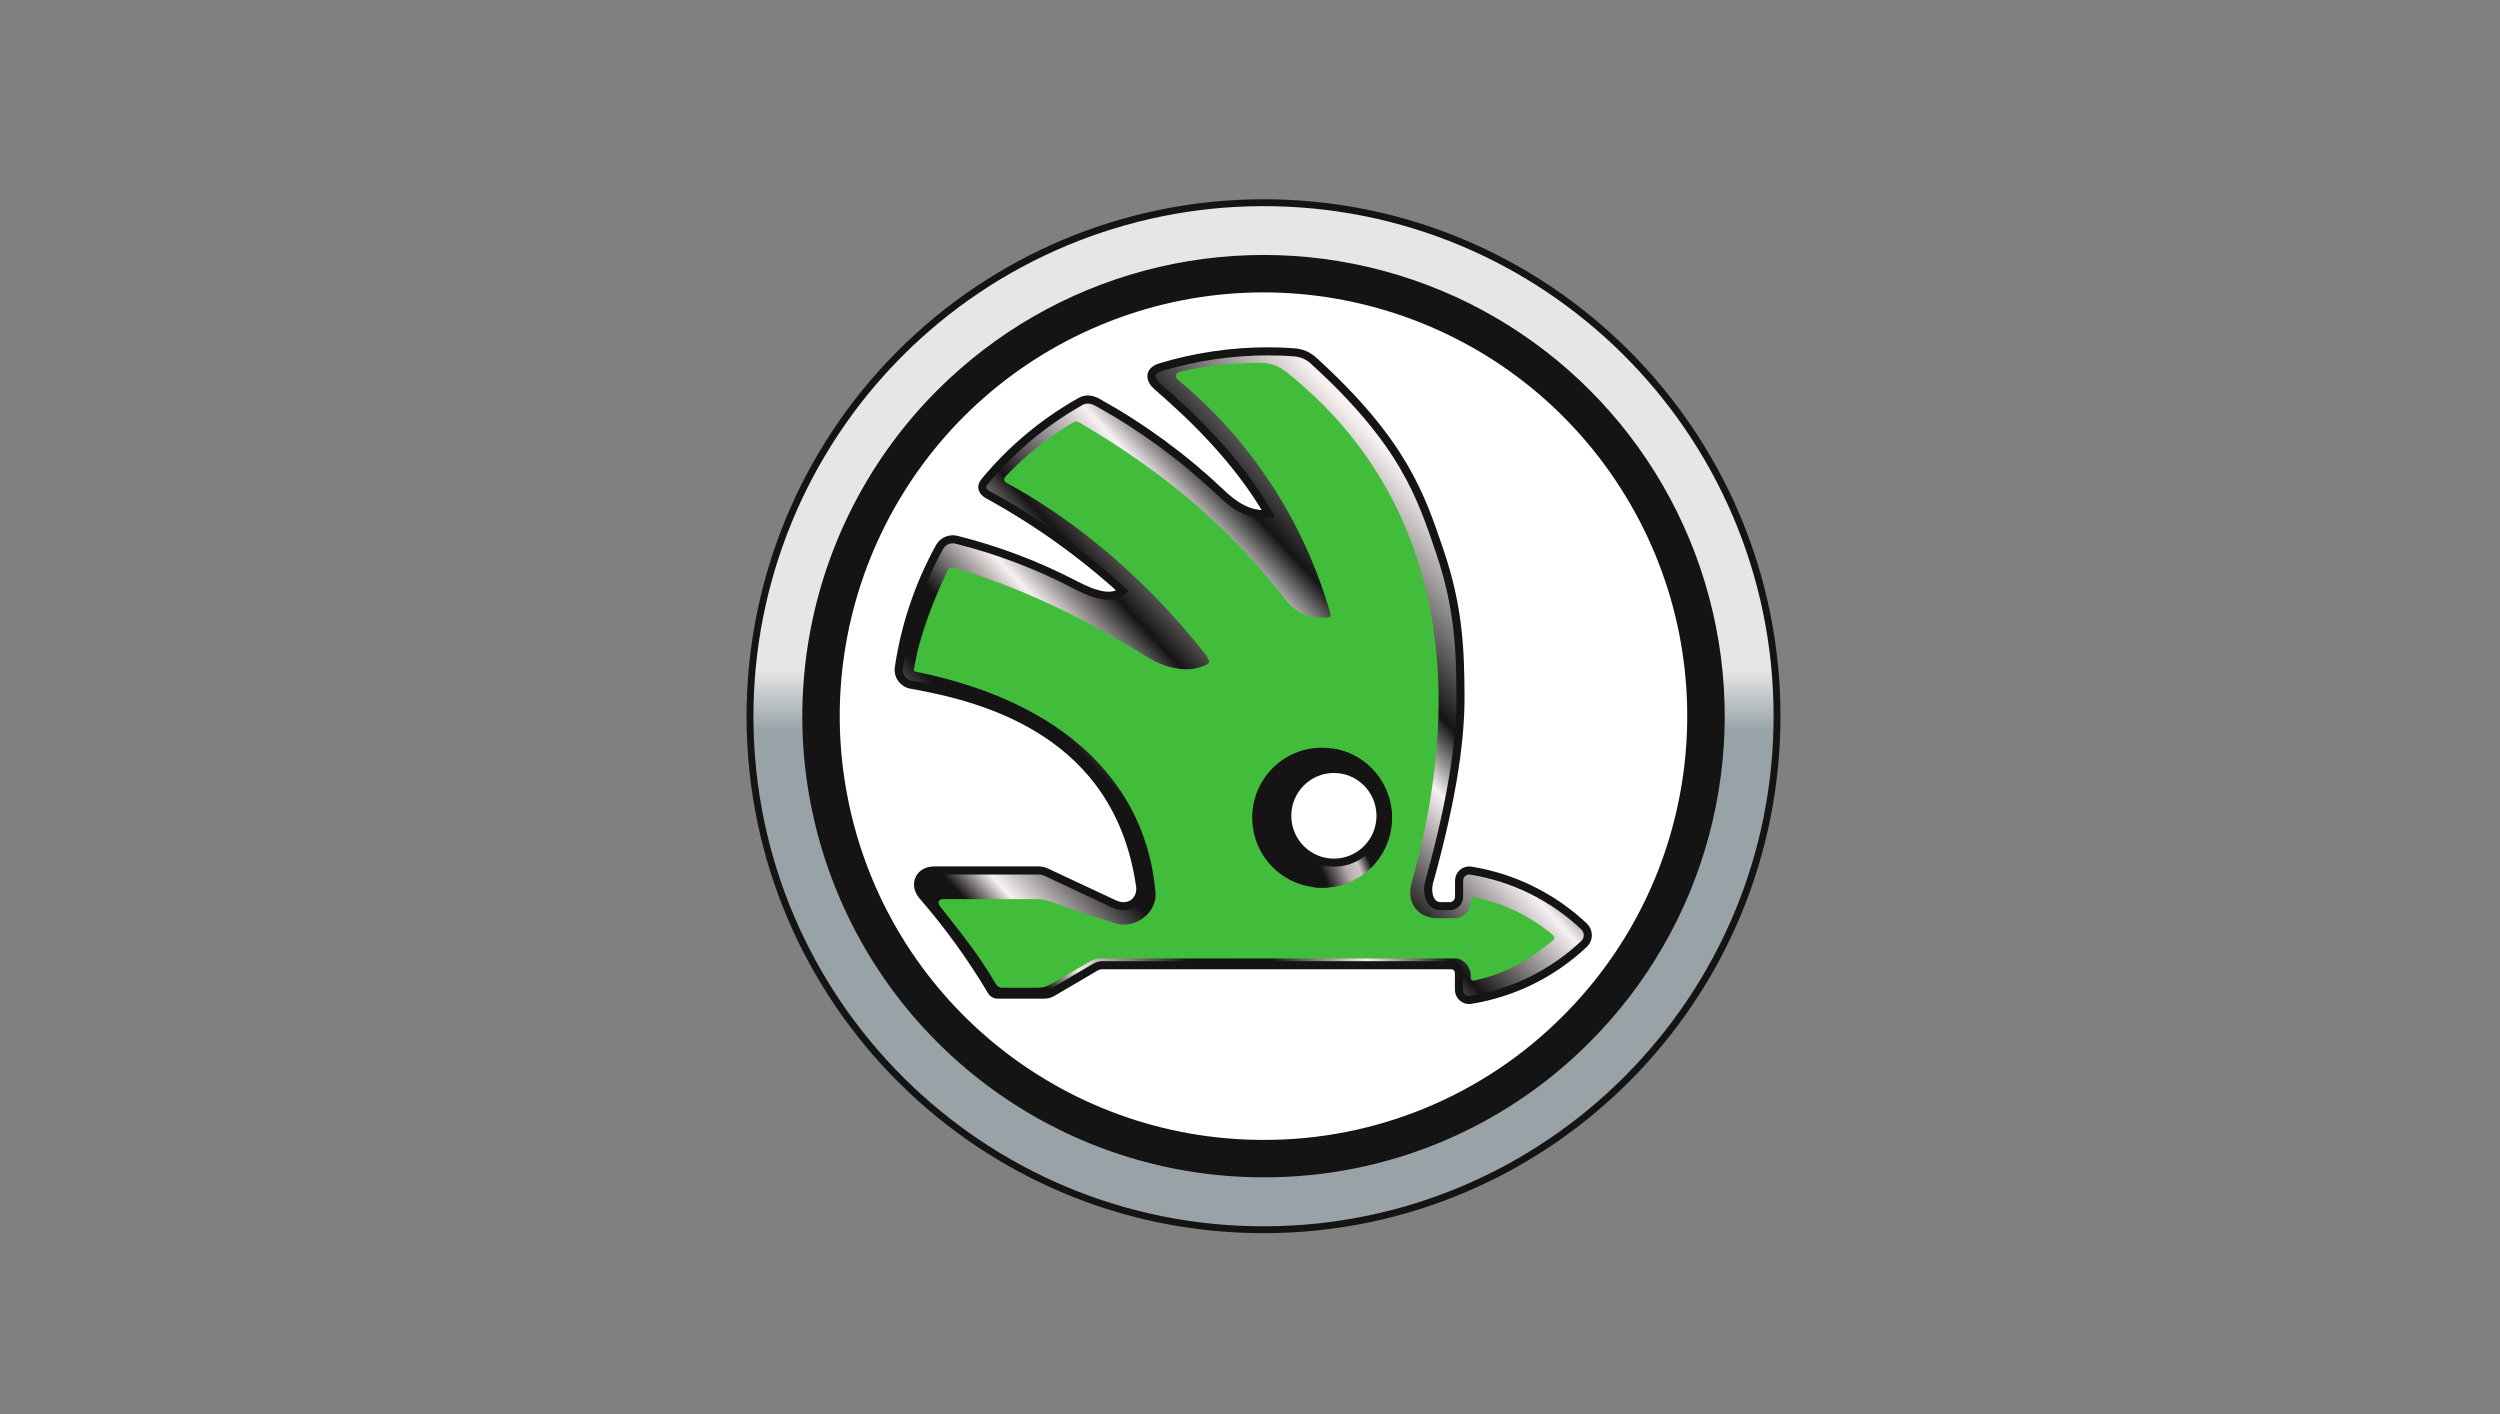
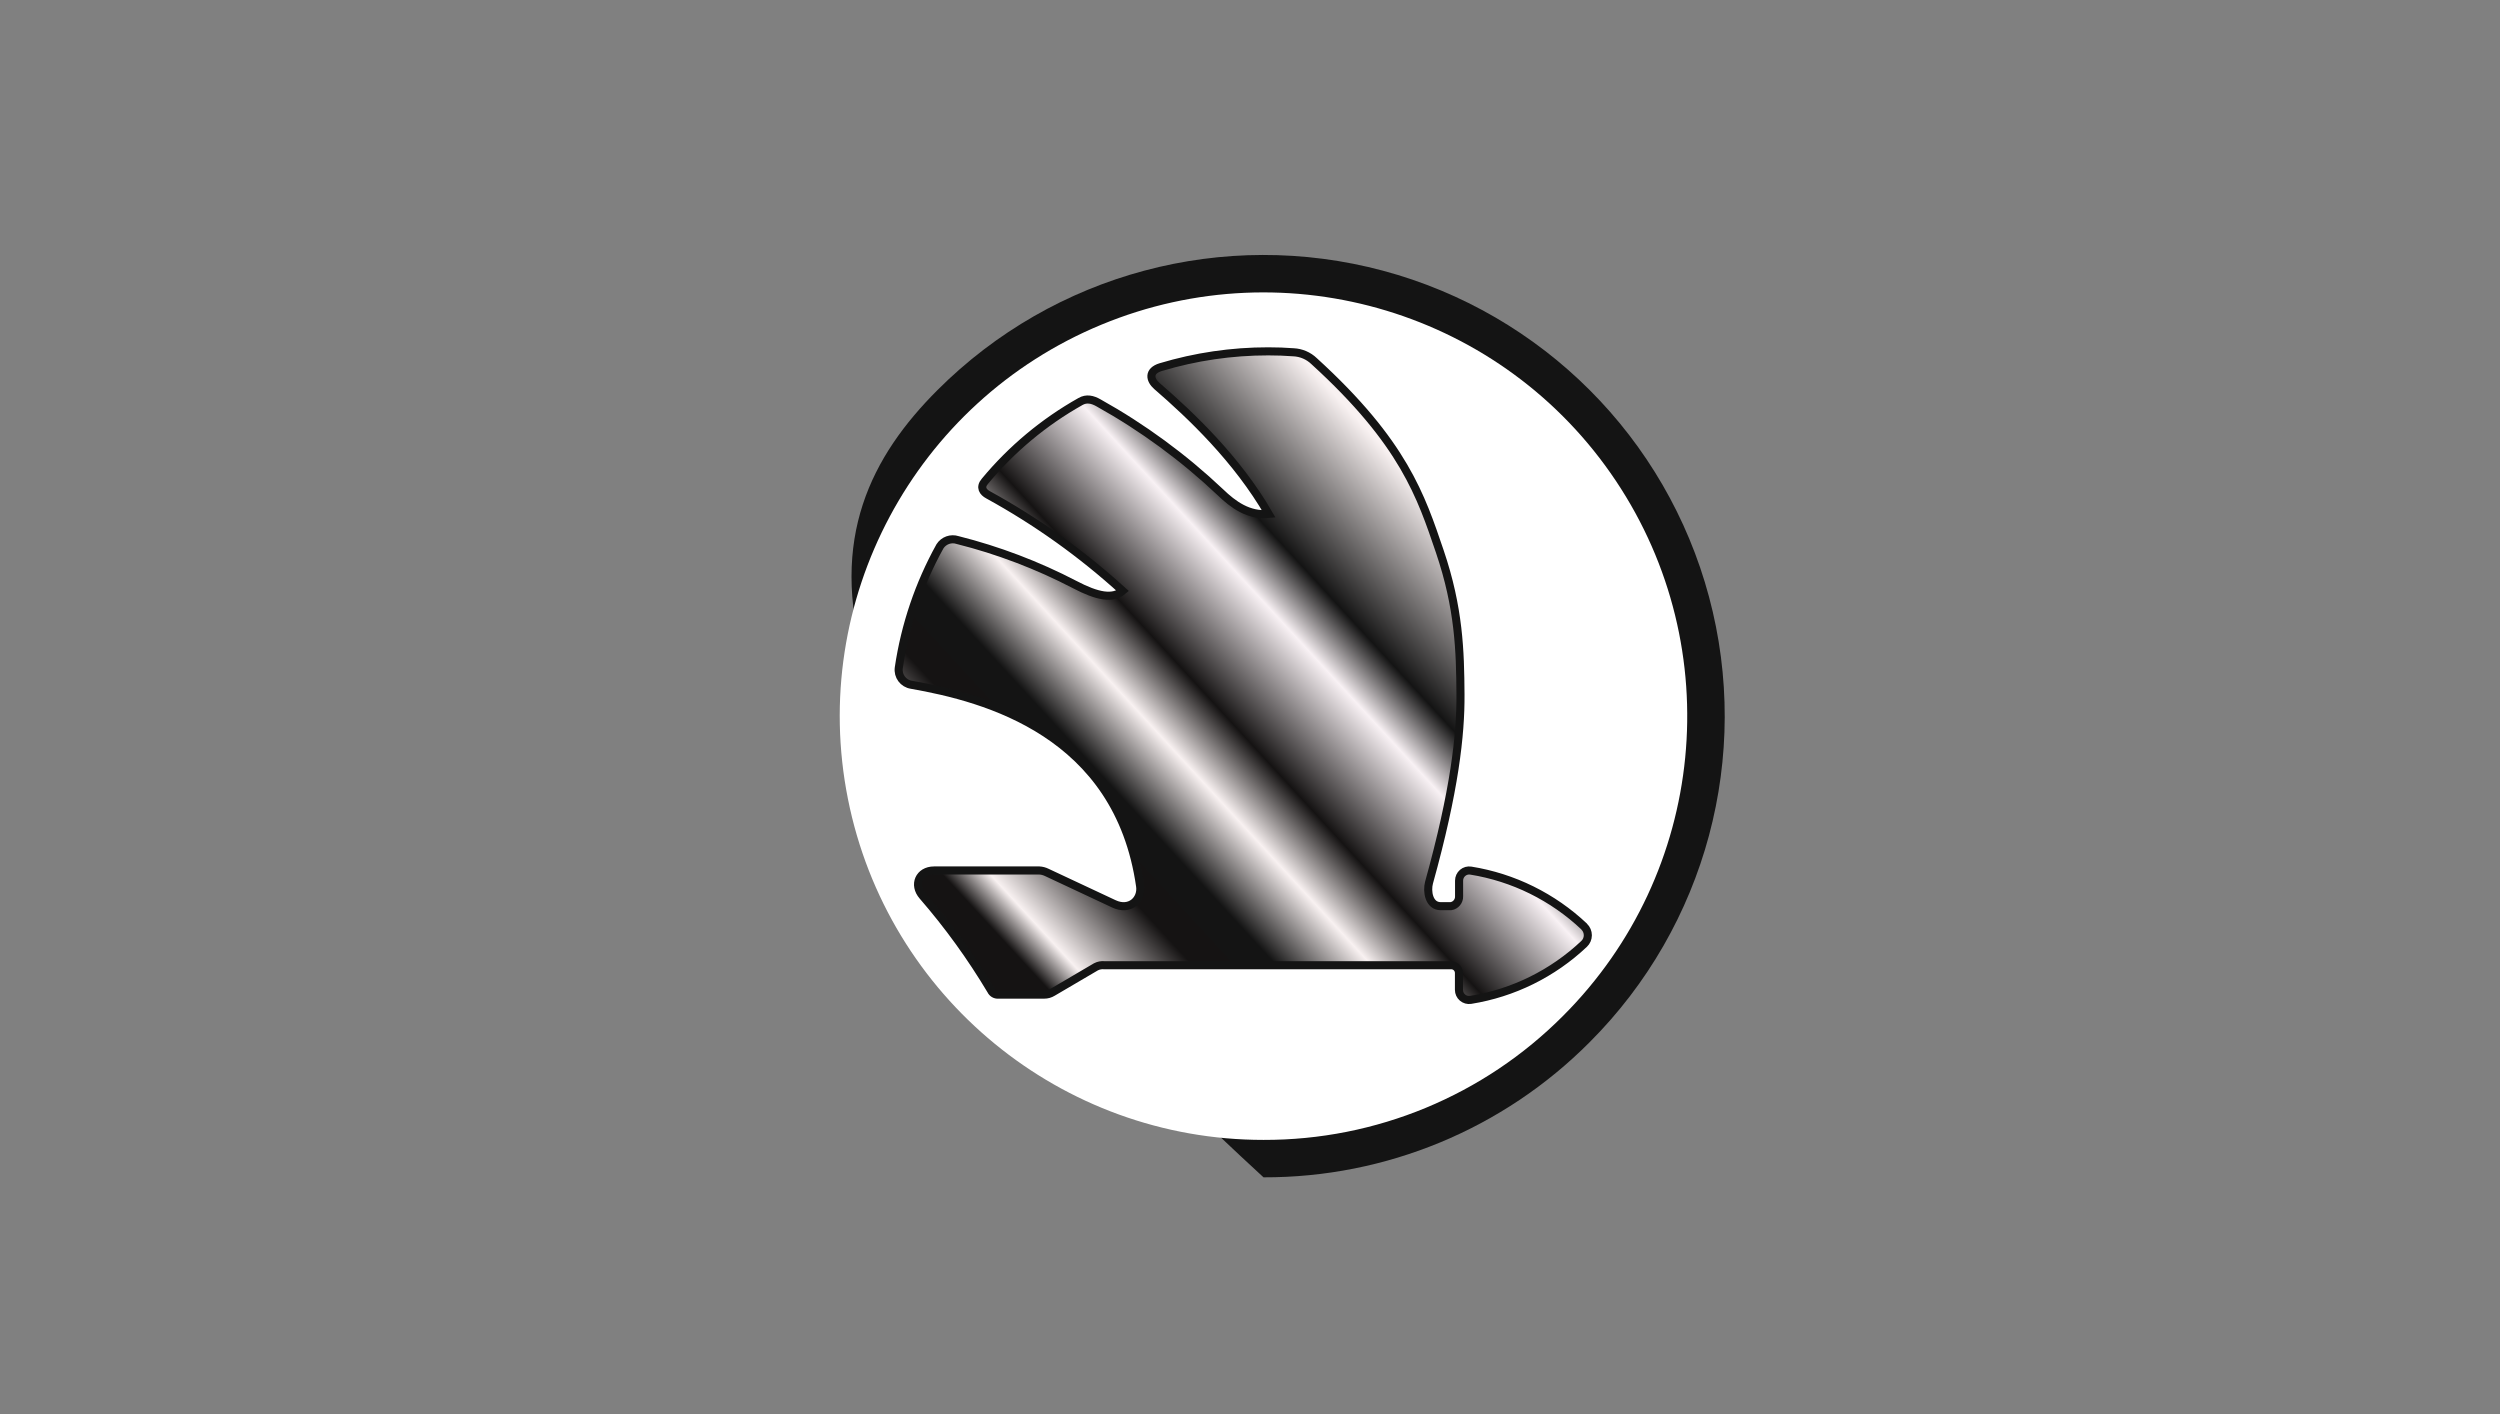
<svg xmlns="http://www.w3.org/2000/svg" width="1110px" height="628px" viewBox="0 0 1110 628" version="1.1">
  <rect x="0" y="0" width="1110" height="628" fill="#808080" stroke="none" />
  <title>assets/brand/logo/skoda x 10</title>
  <defs>
    <linearGradient x1="48.92%" y1="99.423%" x2="48.92%" y2="-0.603%" id="linearGradient-1">
      <stop stop-color="#99A2A7" offset="0%" />
      <stop stop-color="#98A3A8" offset="48%" />
      <stop stop-color="#E6E6E6" offset="54%" />
      <stop stop-color="#E6E6E6" offset="100%" />
    </linearGradient>
    <linearGradient x1="5.993%" y1="97.998%" x2="104.728%" y2="12.548%" id="linearGradient-2">
      <stop stop-color="#151313" offset="0%" />
      <stop stop-color="#151313" offset="9%" />
      <stop stop-color="#F8F1F1" offset="13%" />
      <stop stop-color="#151313" offset="23%" />
      <stop stop-color="#141414" offset="30%" />
      <stop stop-color="#F8F1F1" offset="38%" />
      <stop stop-color="#151313" offset="45%" />
      <stop stop-color="#F8F1F4" offset="57%" />
      <stop stop-color="#141414" offset="63%" />
      <stop stop-color="#F8F1F1" offset="79%" />
      <stop stop-color="#F8F1F2" offset="100%" />
    </linearGradient>
    <linearGradient x1="79.492%" y1="81.225%" x2="126.46%" y2="142.809%" id="linearGradient-3">
      <stop stop-color="#151313" offset="0%" />
      <stop stop-color="#CCC4C4" offset="16%" />
      <stop stop-color="#B7ACAD" offset="50%" />
      <stop stop-color="#151313" offset="100%" />
    </linearGradient>
    <linearGradient x1="51.256%" y1="55.245%" x2="10.821%" y2="83.888%" id="linearGradient-4">
      <stop stop-color="#151313" offset="0%" />
      <stop stop-color="#CCC4C4" offset="25%" />
      <stop stop-color="#B7ACAD" offset="50%" />
      <stop stop-color="#151313" offset="100%" />
    </linearGradient>
  </defs>
  <g id="assets/brand/logo/skoda-x-10" stroke="none" stroke-width="1" fill="none" fill-rule="evenodd">
    <g id="Skoda_V2" transform="translate(333, 90)" fill-rule="nonzero">
      <g id="g3935">
-         <path d="M227.212,0 C353.132,-0.434 455.563,101.291 456,227.211 C456.434,353.131 354.71,455.562 228.79,456 C102.87,456.435 0.438,354.711 0,228.791 C-0.208,168.321 23.612,110.245 66.222,67.339 C108.833,24.432 166.743,0.21 227.212,0 Z" id="path3112" stroke="#141414" stroke-width="3.055" fill="url(#linearGradient-1)" stroke-linecap="square" />
        <g id="g24" transform="translate(23.226, 23.205)" fill="#141414">
-           <path d="M204.775,409.529 C121.94,409.544 47.259,359.642 15.575,283.106 C-16.11,206.57 1.448,118.484 60.055,59.945 C111.789,8.231 187.182,-11.954 257.834,6.991 C328.486,25.937 383.664,81.137 402.582,151.796 C421.5,222.456 401.285,297.841 349.552,349.554 C311.256,388.07 259.145,409.665 204.832,409.529" id="path26" />
+           <path d="M204.775,409.529 C-16.11,206.57 1.448,118.484 60.055,59.945 C111.789,8.231 187.182,-11.954 257.834,6.991 C328.486,25.937 383.664,81.137 402.582,151.796 C421.5,222.456 401.285,297.841 349.552,349.554 C311.256,388.07 259.145,409.665 204.832,409.529" id="path26" />
        </g>
        <g id="g28" transform="translate(39.841, 39.827)" fill="#FFFFFF">
          <path d="M188.16,376.292 C98.405,376.292 21.147,312.894 3.635,224.864 C-13.878,136.834 33.232,48.692 116.154,14.342 C199.076,-20.008 294.715,9.002 344.582,83.629 C394.449,158.257 384.655,257.718 321.19,321.185 C285.985,356.582 238.083,376.425 188.16,376.292" id="path30" />
        </g>
      </g>
      <g id="g4188" transform="translate(66, 66)">
        <path d="M304.415,255.422 C290.47,242.244 272.908,233.577 254.005,230.545 C252.713,230.341 251.396,230.716 250.401,231.571 C249.407,232.425 248.834,233.674 248.833,234.989 L248.833,241.938 C248.915,244.123 247.349,246.021 245.198,246.345 C243.699,246.345 242.218,246.345 240.7,246.345 C235.397,246.345 234.441,239.716 235.491,235.856 C246.828,195.046 249.583,170.3 249.452,152.278 C249.32,133.125 248.833,114.048 240.25,88.794 C231.968,64.482 224.359,40.697 184.444,4.331 C181.976,1.967 178.743,0.576 175.337,0.414 C171.402,0.132 168.197,0 164.093,0 C147.929,-0.014 131.849,2.346 116.364,7.006 C110.742,8.719 111.548,12.655 114.658,15.386 C129.65,28.343 150.263,47.853 164.318,72.203 C155.379,73.069 148.558,68.079 142.824,62.542 C126.517,47.132 108.37,33.816 88.798,22.9 C86.099,21.356 83.42,20.716 80.721,22.279 C64.54,31.368 50.158,43.369 38.295,57.683 C35.971,60.395 37.47,62.504 39.738,63.71 C61.248,75.507 81.294,89.819 99.461,106.346 C95.094,110.112 88.217,108.832 78.154,103.54 C61.647,94.952 44.202,88.323 26.17,83.785 C23.233,82.817 20.015,83.962 18.337,86.572 C9.055,103.294 2.865,121.568 0.066,140.508 C-0.446,144.147 2.068,147.516 5.688,148.041 C38.67,153.841 97.512,169.415 107.219,237.475 C108.062,243.426 102.665,248.662 95.563,245.309 L65.823,231.374 C64.771,230.85 63.623,230.548 62.45,230.488 L15.751,230.488 C9.099,230.488 6.382,236.854 10.692,241.788 C22.018,254.839 32.171,268.874 41.031,283.727 C41.605,284.964 42.881,285.715 44.235,285.611 L64.624,285.611 C65.947,285.619 67.245,285.253 68.372,284.556 L87.617,273.257 C88.774,272.668 90.075,272.426 91.365,272.56 L245.029,272.56 C245.985,272.476 246.932,272.796 247.643,273.442 C248.354,274.089 248.765,275.005 248.777,275.968 L248.777,283.501 C248.778,284.816 249.351,286.065 250.345,286.92 C251.34,287.775 252.656,288.149 253.949,287.946 C272.852,284.914 290.414,276.247 304.358,263.068 C305.406,262.076 306,260.692 306,259.245 C306,257.798 305.406,256.415 304.358,255.422" id="path22-7" stroke="#141414" stroke-width="3.591" fill="url(#linearGradient-2)" />
-         <path d="M189.897,233.181 C178.824,233.181 168.841,226.478 164.603,216.197 C160.365,205.915 162.708,194.081 170.538,186.212 C178.368,178.343 190.144,175.989 200.375,180.248 C210.605,184.506 217.276,194.539 217.276,205.667 C217.276,220.863 205.018,233.181 189.897,233.181 L189.897,233.181 Z M290.566,259.226 C280.578,250.809 268.654,245.035 255.879,242.428 C254.68,242.164 254.099,242.635 254.099,243.878 L254.099,244.556 C254.099,247.833 250.82,251.675 247.54,251.675 L238.883,251.675 C231.593,251.675 225.071,245.63 227.77,235.931 C259.027,123.879 224.116,54.595 180.022,15.819 C168.047,5.292 166.904,4.708 155.042,5.179 C145.026,5.482 135.062,6.743 125.284,8.945 C123.41,9.397 121.929,10.829 124.347,12.9 C156.675,39.812 180.152,75.917 191.696,116.478 C192.184,118.361 191.134,118.154 189.822,118.229 C176.874,119.001 172.488,111.035 168.441,105.969 C139.038,69.265 106.094,46.911 81.452,32.316 C78.997,30.847 78.604,30.866 76.73,31.958 C66.118,38.364 56.406,46.167 47.852,55.16 C46.222,56.911 46.634,57.74 48.452,58.719 C70.752,70.734 104.67,94.387 136.171,134.5 C138.045,136.986 138.251,138.135 137.146,138.794 C131.093,142.41 120.974,142.372 109.899,135.423 C79.915,116.591 49.332,103.257 25.458,96.346 C22.91,95.593 22.46,95.743 21.429,97.947 C15.601,110.244 9.267,126.195 6.981,140.093 C6.681,141.977 6.531,141.977 8.199,142.372 C73.9,155.781 109.955,192.014 114.059,240.432 C114.79,248.812 105.326,256.91 95.919,253.916 C85.706,250.658 75.793,247.004 65.561,243.746 C64.471,243.393 63.333,243.215 62.188,243.219 L19.799,243.219 C17.925,243.219 16.801,244.405 18.675,246.778 C29.337,260.338 35.54,268.021 43.036,280.676 C43.605,281.917 44.885,282.669 46.24,282.56 L61.832,282.56 C63.813,282.591 65.763,282.055 67.454,281.015 C73.075,277.682 78.697,274.594 84.319,271.241 C85.926,270.167 87.805,269.579 89.735,269.547 L247.334,269.547 C250.595,269.547 253.987,273.313 253.987,276.703 L253.987,277.833 C253.987,279.076 254.567,279.547 255.767,279.302 C269.091,276.533 280.128,270.112 290.454,261.581 C291.391,260.808 291.391,260.055 290.454,259.264 L290.566,259.226 Z" id="path24" fill="#42BD3B" />
        <g id="g16866" transform="translate(156.975, 175.979)">
-           <path d="M61.482,26.562 C63.95,43.531 52.265,59.298 35.381,61.782 C18.496,64.265 2.805,52.525 0.331,35.557 C-2.143,18.589 9.537,2.818 26.42,0.329 C34.532,-0.867 42.784,1.226 49.359,6.146 C55.935,11.066 60.296,18.41 61.482,26.562" id="path26-4" fill="url(#linearGradient-3)" />
-           <path d="M35.865,0.367 L26.495,61.816 C43.381,64.417 59.166,52.768 61.754,35.8 C64.341,18.831 52.75,2.967 35.865,0.367 L35.865,0.367 Z" id="path26-4-9" fill="url(#linearGradient-4)" />
-         </g>
-         <path d="M213.959,206.232 C213.949,217.72 204.677,227.027 193.246,227.023 C181.814,227.02 172.548,217.708 172.545,206.22 C172.541,194.732 181.802,185.414 193.233,185.404 C204.68,185.404 213.959,194.729 213.959,206.232" id="path28" stroke="#141414" stroke-width="3.591" fill="#FFFFFF" />
+           </g>
      </g>
    </g>
  </g>
</svg>